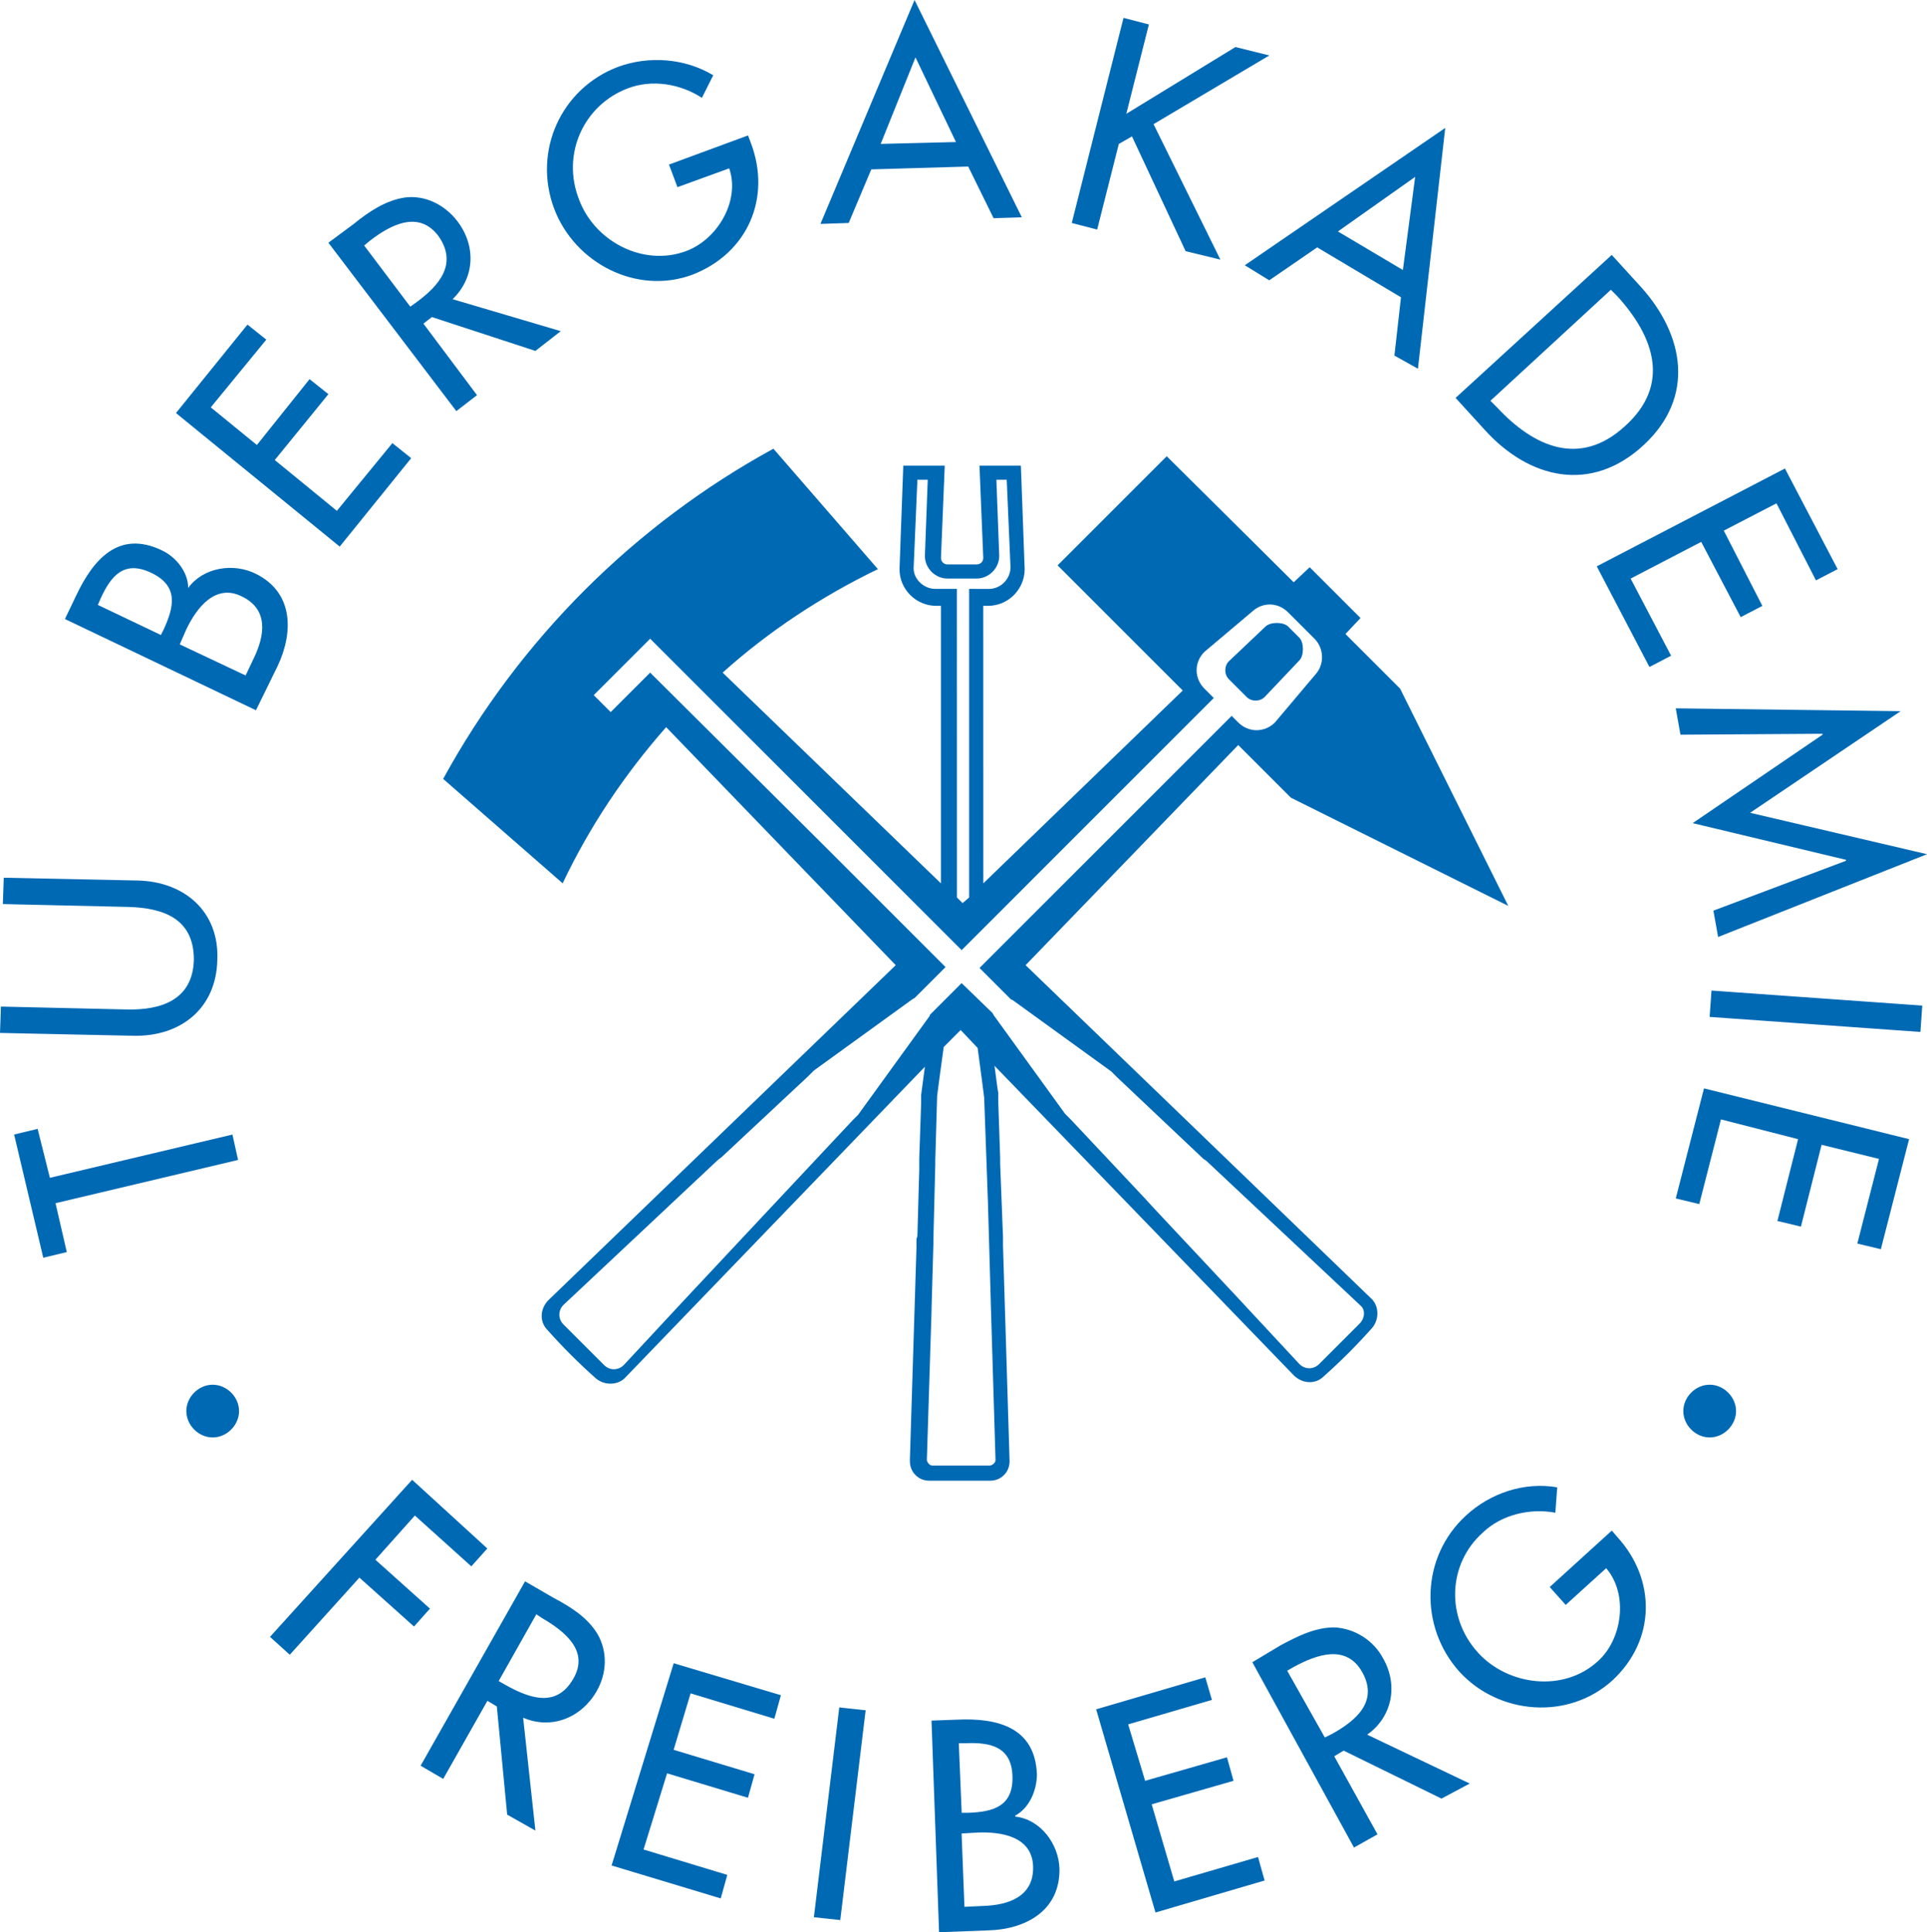
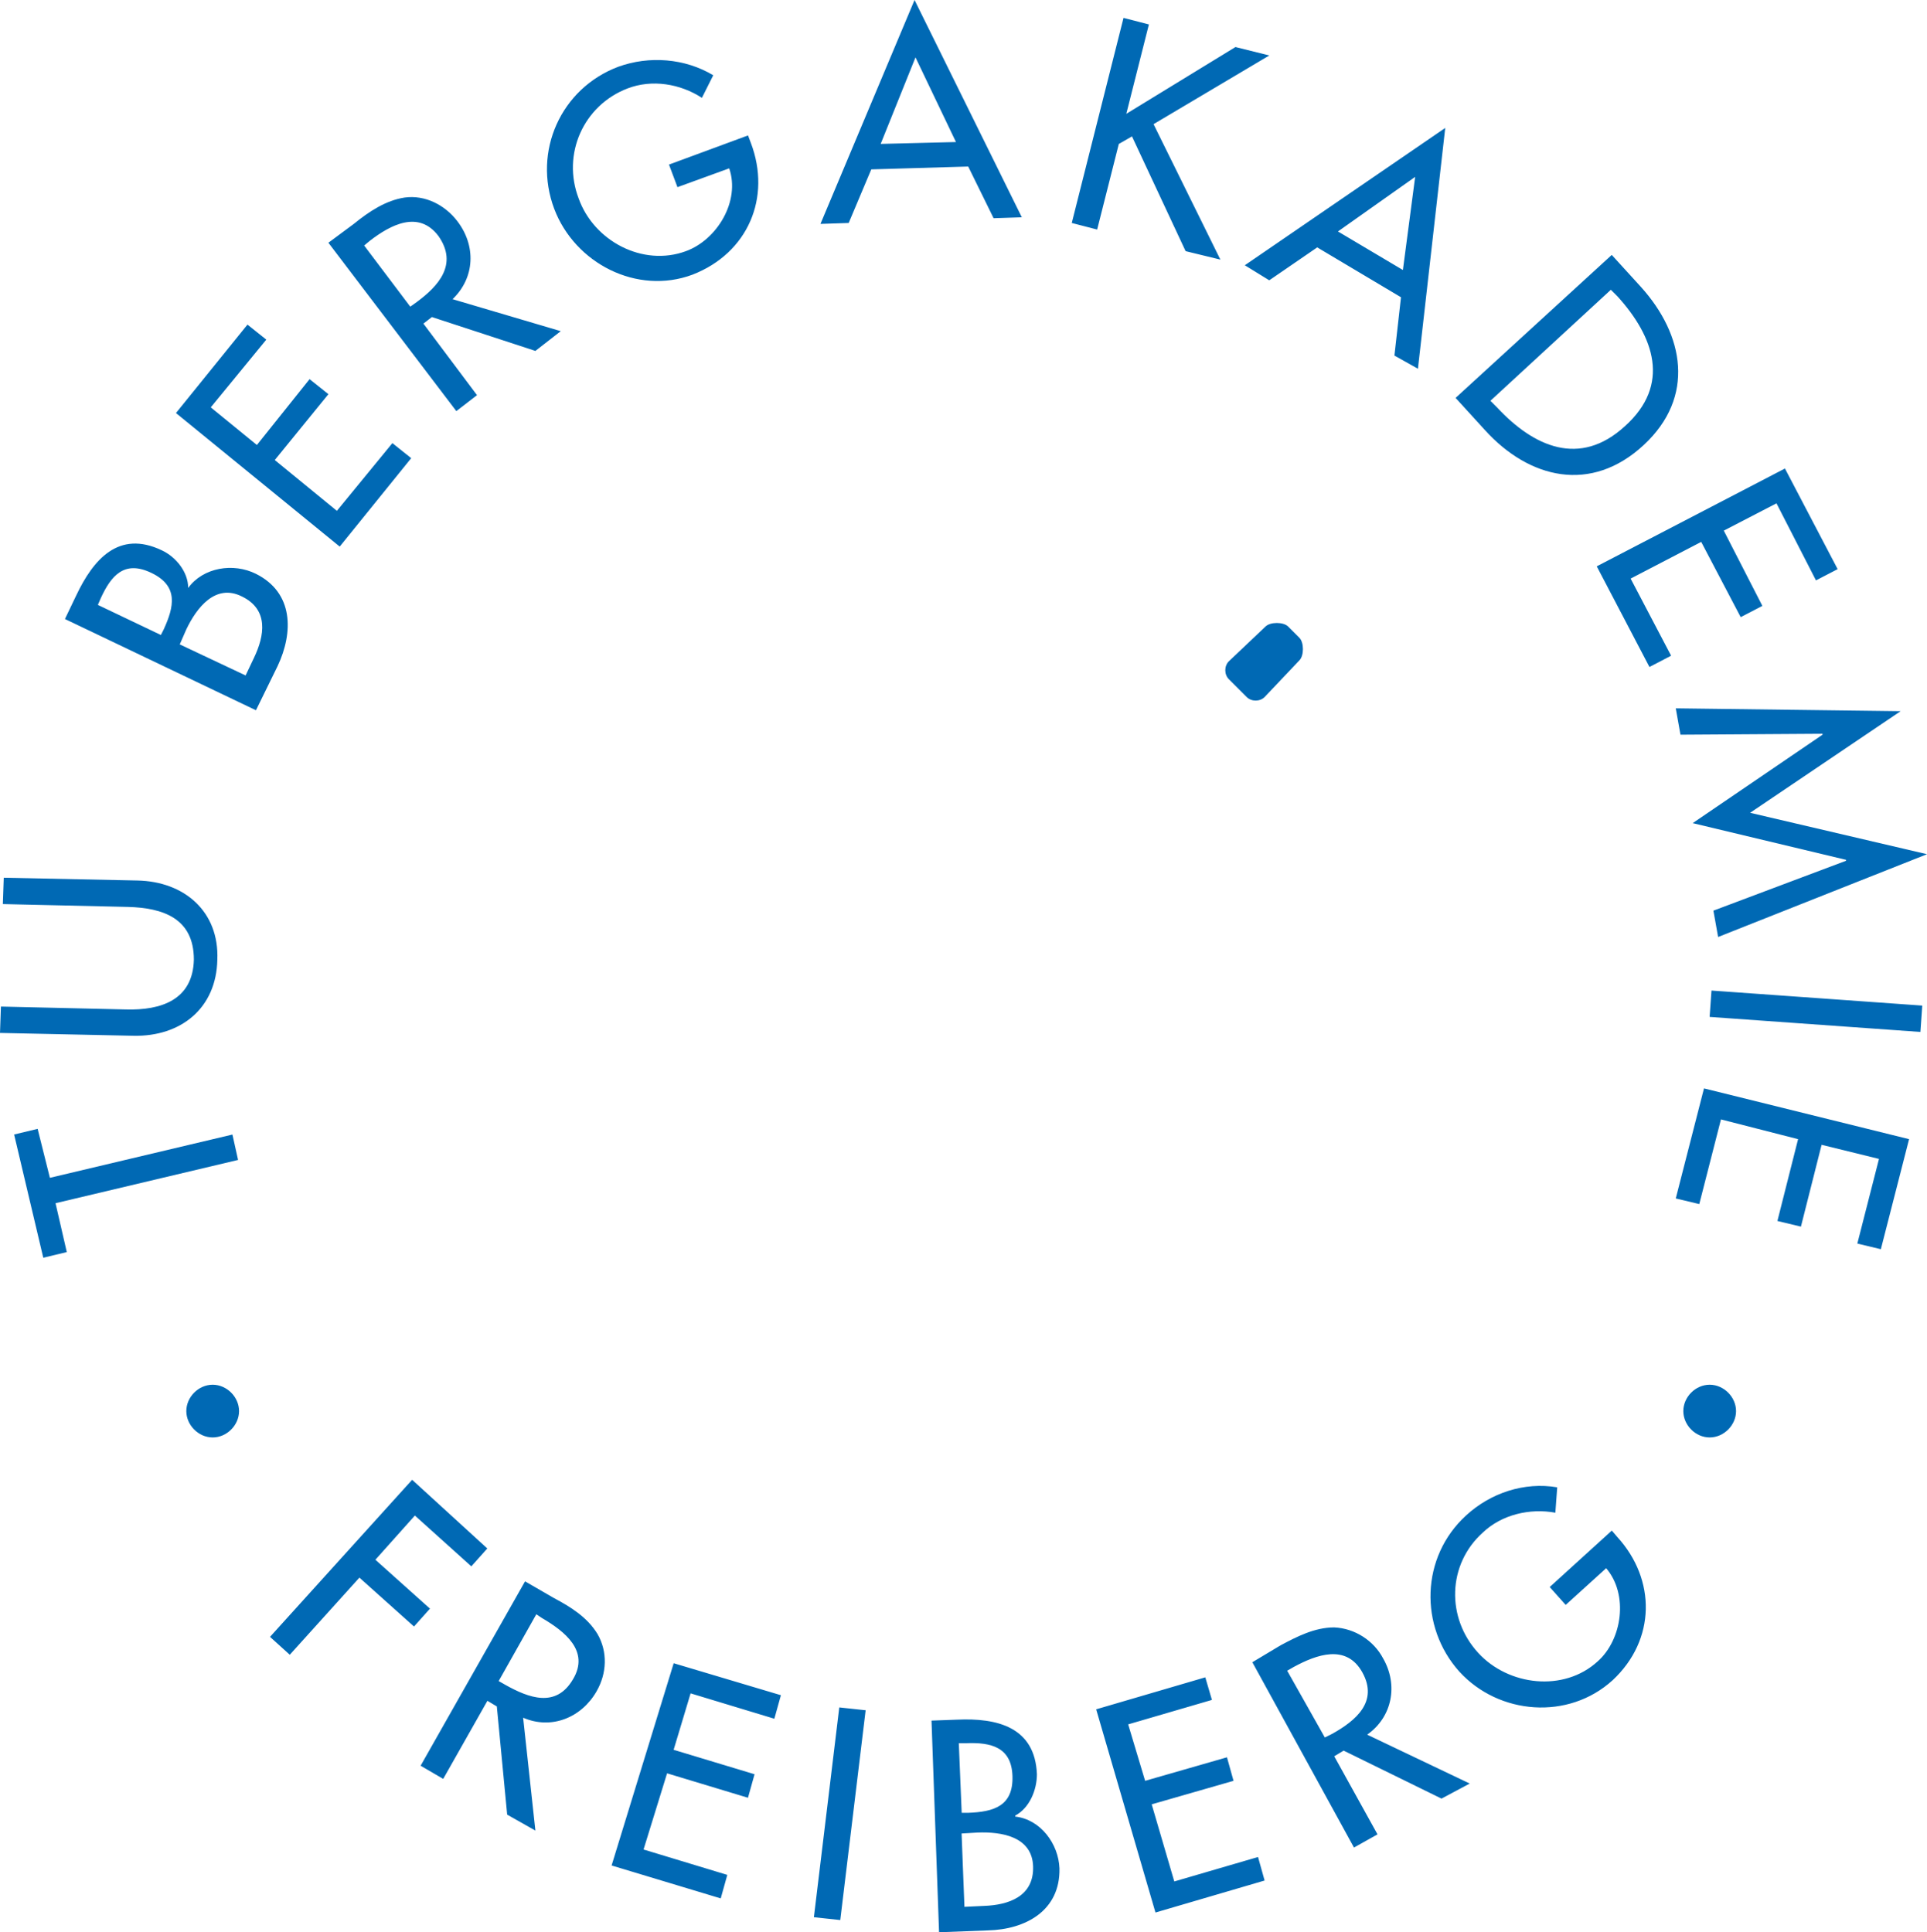
<svg xmlns="http://www.w3.org/2000/svg" width="153.6pt" height="154.05pt" viewBox="0 0 153.6 154.05" version="1.1">
  <g id="surface6">
    <path style=" stroke:none;fill-rule:nonzero;fill:rgb(0%,41.176%,70.588%);fill-opacity:1;" d="M 153.602 68.102 L 139.5 64.801 L 151.5 56.699 L 133.574 56.473 L 133.949 58.574 L 145.273 58.5 L 145.273 58.574 L 134.922 65.625 L 147.148 68.551 L 147.148 68.625 L 136.574 72.602 L 136.949 74.703 Z M 144.75 46.273 L 146.477 45.375 L 142.277 37.352 L 127.277 45.152 L 131.477 53.176 L 133.203 52.277 L 129.977 46.129 L 135.602 43.203 L 138.75 49.203 L 140.477 48.305 L 137.402 42.305 L 141.602 40.129 Z M 131.023 35.477 C 135.148 31.652 134.25 26.703 130.797 22.875 L 128.473 20.324 L 116.023 31.723 L 118.348 34.273 C 121.875 38.176 126.824 39.375 131.023 35.477 Z M 129.523 33.977 C 125.922 37.277 122.25 35.625 119.324 32.477 L 118.801 31.953 L 128.402 23.102 L 128.926 23.625 C 131.852 26.852 133.199 30.676 129.523 33.977 Z M 113.023 29.398 L 115.199 10.199 L 99.223 21.148 L 101.172 22.348 L 104.996 19.723 L 111.672 23.699 L 111.148 28.348 Z M 112.801 14.102 L 111.824 21.527 L 106.648 18.453 Z M 91.949 9.898 L 101.176 4.422 L 98.477 3.75 L 89.777 9.074 L 91.578 1.949 L 89.555 1.426 L 85.43 17.777 L 87.453 18.301 L 89.18 11.477 L 90.23 10.875 L 94.504 20.023 L 97.277 20.699 Z M 79.199 17.398 L 81.449 17.324 L 72.898 0 L 65.398 17.852 L 67.648 17.777 L 69.449 13.504 L 77.176 13.277 Z M 76.199 11.324 L 70.199 11.473 L 72.973 4.574 Z M 59.852 11.398 L 59.625 10.797 L 53.324 13.121 L 54 14.922 L 58.125 13.422 C 59.023 16.047 57.148 19.121 54.676 20.023 C 51.227 21.297 47.324 19.199 46.125 15.824 C 44.773 12.301 46.5 8.398 50.023 7.051 C 51.973 6.301 54.223 6.676 55.949 7.801 L 56.852 6 C 54.602 4.648 51.75 4.426 49.277 5.324 C 44.703 7.051 42.453 12.074 44.176 16.648 C 45.824 21 50.777 23.547 55.199 21.898 C 59.625 20.176 61.5 15.75 59.852 11.398 Z M 36.074 23.852 C 37.875 22.125 37.949 19.578 36.449 17.625 C 35.473 16.352 33.898 15.523 32.25 15.75 C 30.75 15.977 29.398 16.875 28.199 17.852 L 26.176 19.352 L 36.375 32.777 L 38.023 31.504 L 33.75 25.801 L 34.426 25.277 L 42.676 27.977 L 44.699 26.402 Z M 33.227 24.074 L 32.703 24.449 L 29.027 19.574 L 29.477 19.199 C 31.125 17.926 33.375 16.723 34.953 18.824 C 36.523 21.074 34.949 22.801 33.227 24.074 Z M 20.477 35.477 L 16.801 32.477 L 21.227 27.078 L 19.727 25.879 L 14.027 32.93 L 27.078 43.578 L 32.777 36.527 L 31.277 35.328 L 26.852 40.727 L 21.902 36.676 L 26.176 31.426 L 24.676 30.227 Z M 15 46.875 C 15 45.602 14.023 44.398 12.898 43.875 C 9.449 42.227 7.422 44.625 6.074 47.477 L 5.176 49.352 L 20.402 56.625 L 22.129 53.102 C 23.402 50.402 23.402 47.25 20.402 45.75 C 18.602 44.852 16.199 45.227 15 46.875 Z M 13.051 50.176 L 12.824 50.625 L 7.801 48.227 L 8.027 47.703 C 8.852 45.902 9.902 44.629 12.078 45.68 C 14.25 46.727 13.875 48.375 13.051 50.176 Z M 14.852 50.176 C 15.676 48.449 17.176 46.5 19.277 47.551 C 21.453 48.602 21.078 50.699 20.254 52.426 L 19.578 53.852 L 14.328 51.375 Z M 10.949 70.199 L 0.301 69.977 L 0.227 72.078 L 10.203 72.305 C 12.977 72.379 15.453 73.203 15.453 76.504 C 15.379 79.73 12.828 80.555 10.055 80.48 L 0.074 80.25 L 0 82.352 L 10.648 82.578 C 14.398 82.652 17.25 80.402 17.324 76.504 C 17.477 72.676 14.699 70.273 10.949 70.199 Z M 3 90 L 1.125 90.449 L 3.449 100.273 L 5.324 99.824 L 4.426 95.926 L 18.977 92.477 L 18.527 90.453 L 3.977 93.902 Z M 32.852 117.977 L 21.523 130.5 L 23.098 131.926 L 28.648 125.777 L 33 129.676 L 34.273 128.25 L 29.922 124.352 L 33.07 120.828 L 37.57 124.879 L 38.844 123.453 Z M 41.852 126.074 L 33.527 140.773 L 35.328 141.824 L 38.852 135.598 L 39.602 136.047 L 40.426 144.672 L 42.676 145.945 L 41.699 136.945 C 43.949 137.922 46.348 136.945 47.551 134.844 C 48.375 133.418 48.449 131.695 47.625 130.27 C 46.801 128.918 45.449 128.094 44.176 127.418 Z M 39.75 134.023 L 42.75 128.699 L 43.199 129 C 45 130.051 47.023 131.625 45.676 133.875 C 44.324 136.199 42.152 135.375 40.277 134.324 Z M 53.699 132.602 L 48.75 148.727 L 57.449 151.352 L 57.973 149.477 L 51.297 147.453 L 53.172 141.379 L 59.621 143.328 L 60.145 141.453 L 53.695 139.504 L 55.047 135.004 L 61.723 137.027 L 62.246 135.152 Z M 66.898 136.125 L 64.875 152.852 L 66.977 153.078 L 69 136.352 Z M 76.273 137.102 L 74.25 137.176 L 74.852 154.051 L 78.75 153.902 C 81.75 153.828 84.523 152.328 84.449 148.953 C 84.375 147.004 82.949 145.055 80.926 144.828 L 80.926 144.75 C 82.051 144.148 82.652 142.727 82.652 141.449 C 82.5 137.699 79.5 136.949 76.273 137.102 Z M 76.648 146.176 L 77.922 146.102 C 79.797 146.027 82.273 146.402 82.348 148.801 C 82.422 151.199 80.398 151.875 78.449 151.949 L 76.875 152.023 Z M 76.426 138.977 L 77.027 138.977 C 78.977 138.902 80.629 139.277 80.703 141.602 C 80.777 144 79.203 144.453 77.18 144.527 L 76.656 144.527 Z M 96.074 133.727 L 87.375 136.277 L 92.102 152.477 L 100.801 149.926 L 100.277 148.051 L 93.602 150 L 91.801 143.852 L 98.324 141.977 L 97.801 140.102 L 91.277 141.977 L 89.926 137.477 L 96.602 135.527 Z M 99.824 132.523 L 107.926 147.297 L 109.801 146.246 L 106.352 140.02 L 107.102 139.57 L 114.902 143.395 L 117.152 142.195 L 108.977 138.297 C 111 136.871 111.453 134.32 110.25 132.223 C 109.5 130.797 108 129.824 106.352 129.746 C 104.777 129.746 103.352 130.496 102.078 131.172 Z M 102.602 133.199 L 103.125 132.898 C 104.926 131.922 107.324 131.023 108.602 133.348 C 109.875 135.672 108.078 137.172 106.203 138.223 L 105.602 138.523 Z M 116.324 133.273 C 119.473 136.723 125.023 137.172 128.551 133.949 C 132 130.723 132 125.926 128.926 122.551 L 128.477 122.027 L 123.527 126.527 L 124.801 127.953 L 128.027 125.027 C 129.828 127.129 129.301 130.727 127.352 132.453 C 124.652 134.93 120.227 134.402 117.828 131.777 C 115.277 129.004 115.352 124.727 118.203 122.176 C 119.703 120.75 121.953 120.227 123.977 120.602 L 124.125 118.578 C 121.5 118.129 118.801 119.027 116.852 120.828 C 113.25 124.125 113.102 129.676 116.324 133.273 Z M 135.824 86.773 L 133.574 95.547 L 135.449 95.996 L 137.176 89.246 L 143.324 90.82 L 141.676 97.344 L 143.551 97.793 L 145.199 91.27 L 149.773 92.395 L 148.047 99.145 L 149.922 99.594 L 152.172 90.82 Z M 136.273 81.074 L 153.074 82.273 L 153.223 80.172 L 136.422 78.973 Z M 14.852 112.5 C 14.852 113.625 15.828 114.602 16.953 114.602 C 18.078 114.602 19.055 113.625 19.055 112.5 C 19.055 111.375 18.078 110.398 16.953 110.398 C 15.824 110.398 14.852 111.375 14.852 112.5 Z M 134.176 112.5 C 134.176 113.625 135.152 114.602 136.277 114.602 C 137.402 114.602 138.379 113.625 138.379 112.5 C 138.379 111.375 137.402 110.398 136.277 110.398 C 135.148 110.398 134.176 111.375 134.176 112.5 Z M 134.176 112.5 " />
-     <path style=" stroke:none;fill-rule:nonzero;fill:rgb(0%,41.176%,70.588%);fill-opacity:1;" d="M 81.75 76.949 L 98.699 59.398 L 102.898 63.598 L 120.223 72.223 L 111.598 54.898 L 107.246 50.547 L 108.445 49.273 L 104.395 45.223 L 103.121 46.422 L 93 36.375 L 84.301 45.074 L 94.277 55.051 L 78.379 70.426 L 78.375 48.301 L 78.75 48.301 C 80.398 48.301 81.676 46.949 81.676 45.375 L 81.375 37.125 L 78.074 37.125 L 78.375 44.477 C 78.375 44.777 78.148 45 77.852 45 L 75.527 45 C 75.227 45 75.004 44.773 75.004 44.477 L 75.305 37.125 L 72 37.125 L 71.699 45.375 C 71.699 47.023 73.051 48.301 74.625 48.301 L 75 48.301 L 75 70.426 L 57.602 53.625 C 61.277 50.324 65.477 47.551 69.977 45.375 L 61.648 35.773 C 50.547 41.848 41.398 51 35.324 62.098 L 44.848 70.422 C 47.023 65.848 49.797 61.723 53.098 57.973 L 71.398 76.949 L 43.723 103.648 C 43.047 104.324 42.973 105.375 43.648 106.047 C 44.848 107.398 46.125 108.672 47.473 109.871 C 48.148 110.473 49.273 110.473 49.871 109.797 L 73.723 85.047 L 73.422 87.297 L 73.422 87.973 L 73.273 92.324 L 73.273 93.227 L 73.199 95.852 L 73.125 98.551 L 73.051 98.777 L 73.051 99.453 L 72.527 116.328 C 72.527 116.328 72.527 116.328 72.527 116.402 L 72.527 116.477 C 72.527 116.926 72.676 117.301 72.977 117.602 C 73.277 117.902 73.652 118.051 74.102 118.051 L 78.898 118.051 C 79.348 118.051 79.723 117.902 80.023 117.602 C 80.324 117.301 80.473 116.926 80.473 116.477 L 79.949 99.301 L 79.949 98.625 L 79.723 92.773 L 79.723 92.324 L 79.574 87.898 L 79.574 87.148 L 79.5 86.699 L 79.273 84.973 L 103.125 109.648 C 103.801 110.324 104.852 110.398 105.523 109.723 C 106.875 108.523 108.148 107.246 109.348 105.898 C 109.949 105.223 109.949 104.098 109.273 103.5 Z M 74.551 46.949 C 73.652 46.949 72.824 46.199 72.824 45.301 L 73.125 38.25 L 73.949 38.25 L 73.723 44.324 C 73.723 45.301 74.547 46.125 75.523 46.125 L 77.848 46.125 C 78.824 46.125 79.648 45.301 79.648 44.324 L 79.422 38.25 L 80.246 38.25 L 80.547 45.227 C 80.547 46.125 79.797 46.953 78.82 46.953 L 77.25 46.949 L 77.25 71.551 L 76.727 72 L 76.277 71.551 L 76.273 46.949 Z M 78.449 87.523 L 78.75 95.922 L 78.977 103.871 L 78.977 103.945 L 79.352 116.395 C 79.352 116.543 79.277 116.621 79.203 116.695 C 79.129 116.77 78.977 116.844 78.902 116.844 L 74.328 116.844 C 74.18 116.844 74.102 116.77 74.027 116.695 C 73.953 116.621 73.879 116.469 73.879 116.395 L 74.254 104.469 C 74.254 104.395 74.254 104.395 74.254 104.32 L 74.402 99.145 L 74.402 98.77 L 74.477 95.77 L 74.551 92.844 L 74.551 92.473 L 74.699 87.371 C 74.699 87.371 74.926 85.57 75.223 83.473 L 76.574 82.121 L 77.926 83.547 C 78.227 85.727 78.449 87.523 78.449 87.523 Z M 108.375 105.523 L 105.148 108.75 C 104.699 109.199 104.023 109.199 103.574 108.75 L 98.625 103.426 L 92.023 96.375 L 91.199 95.477 L 85.348 89.25 L 84.898 88.801 L 79.199 80.926 C 79.199 80.852 79.125 80.852 79.125 80.777 L 76.648 78.379 L 74.172 80.855 C 74.172 80.855 74.098 80.93 74.098 81.004 L 68.398 88.879 L 67.949 89.328 L 61.273 96.453 L 54.672 103.504 L 49.723 108.828 C 49.273 109.277 48.598 109.277 48.148 108.828 L 44.922 105.602 C 44.473 105.152 44.473 104.477 44.922 104.027 L 57.223 92.477 L 57.523 92.25 L 64.422 85.801 L 64.871 85.352 L 72.746 79.652 C 72.82 79.652 72.82 79.578 72.895 79.578 L 75.371 77.102 L 65.621 67.352 L 51.824 53.625 L 48.676 56.773 L 47.324 55.422 L 51.824 50.922 L 76.652 75.75 L 87 65.398 L 96.75 55.648 L 96 54.898 C 95.176 54.074 95.176 52.797 96 51.973 L 99.824 48.746 C 100.648 47.996 101.848 47.996 102.676 48.82 L 104.777 50.922 C 105.527 51.672 105.602 52.945 104.852 53.773 L 101.625 57.598 C 100.801 58.422 99.523 58.422 98.699 57.598 L 98.176 57.074 L 78.078 77.172 L 80.555 79.648 C 80.555 79.648 80.629 79.723 80.703 79.723 L 88.578 85.422 L 89.027 85.871 L 95.926 92.395 L 96.152 92.543 L 108.453 104.094 C 108.824 104.398 108.824 105.074 108.375 105.523 Z M 108.375 105.523 " />
    <path style=" stroke:none;fill-rule:nonzero;fill:rgb(0%,41.176%,70.588%);fill-opacity:1;" d="M 99.375 55.574 C 99.75 55.949 100.426 55.949 100.801 55.574 L 103.574 52.648 C 103.949 52.273 103.949 51.223 103.574 50.848 L 102.676 49.949 C 102.301 49.574 101.25 49.574 100.875 49.949 L 97.949 52.723 C 97.574 53.098 97.574 53.773 97.949 54.148 Z M 99.375 55.574 " />
  </g>
</svg>